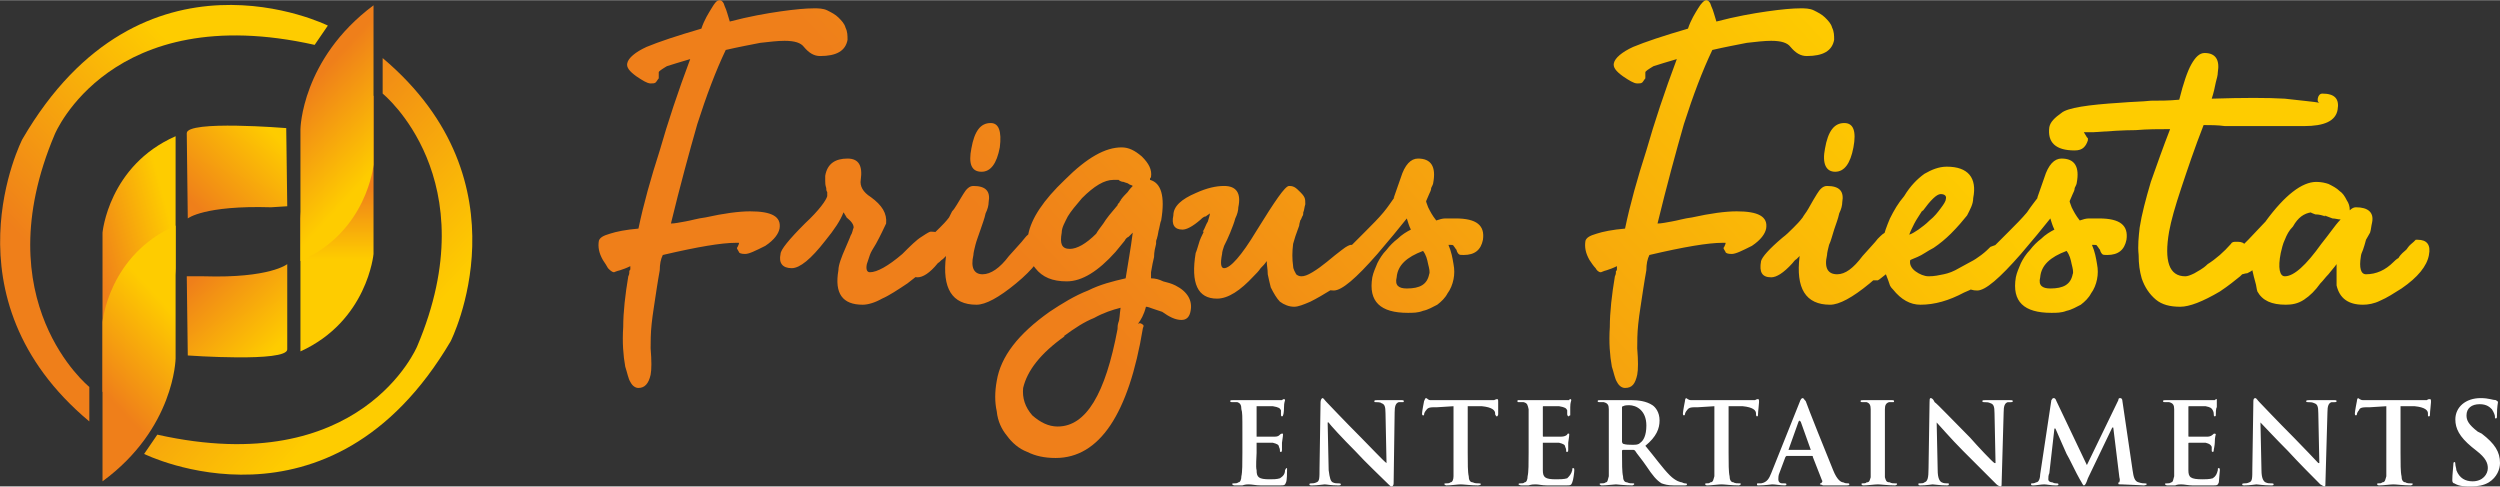
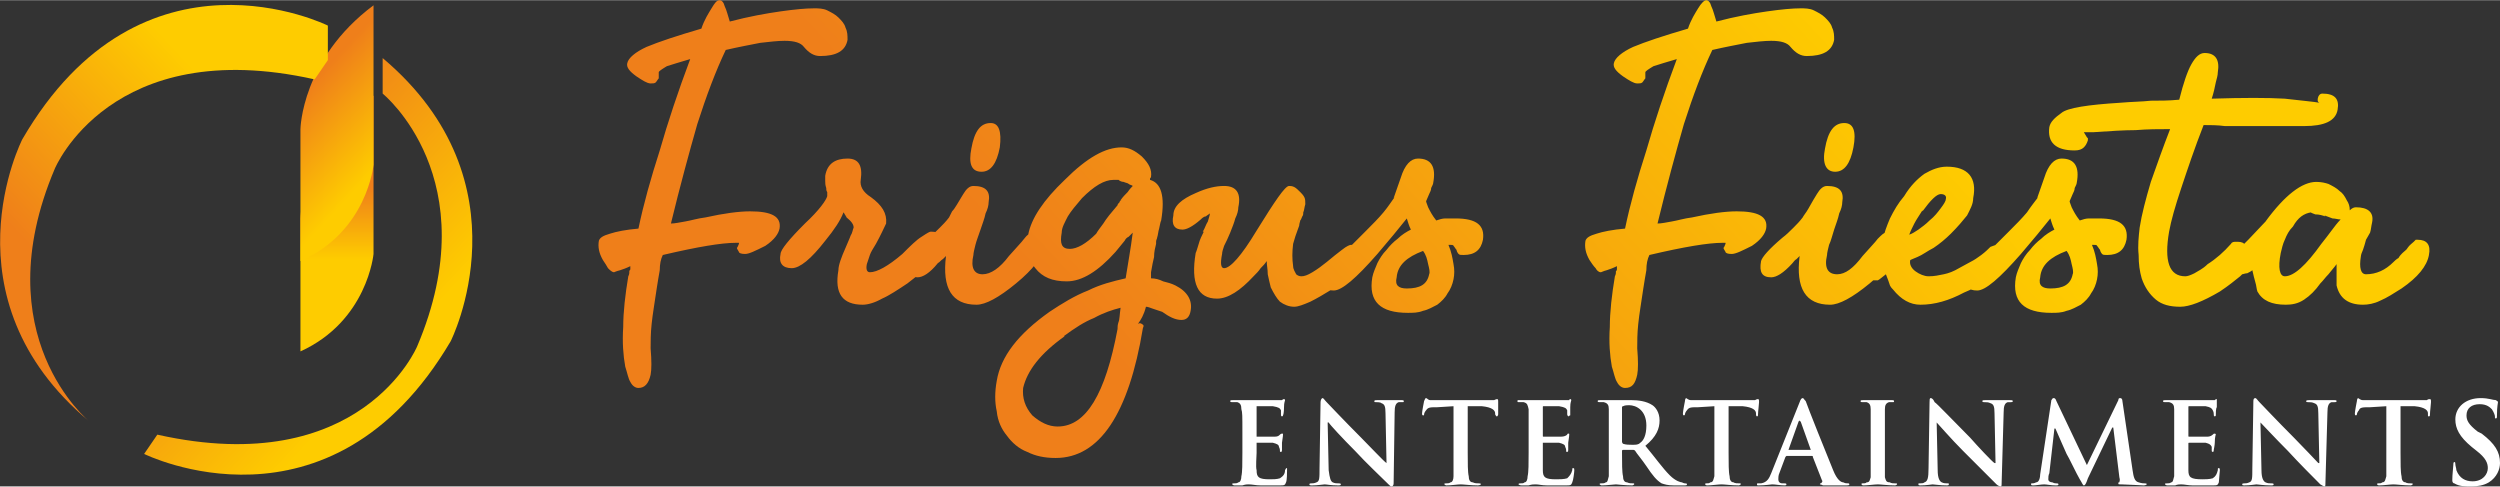
<svg xmlns="http://www.w3.org/2000/svg" xmlns:xlink="http://www.w3.org/1999/xlink" xml:space="preserve" width="25.4mm" height="4.944mm" version="1.1" style="shape-rendering:geometricPrecision; text-rendering:geometricPrecision; image-rendering:optimizeQuality; fill-rule:evenodd; clip-rule:evenodd" viewBox="0 0 2463 479">
  <rect x="0" y="0" width="2463" height="479" fill="#333333" stroke="none" />
  <defs>
    <style type="text/css">
   
    .fil9 {fill:white;fill-rule:nonzero}
    .fil7 {fill:url(#id0)}
    .fil5 {fill:url(#id1)}
    .fil2 {fill:url(#id2)}
    .fil1 {fill:url(#id3)}
    .fil3 {fill:url(#id4)}
    .fil4 {fill:url(#id5)}
    .fil6 {fill:url(#id6)}
    .fil0 {fill:url(#id7)}
    .fil8 {fill:url(#id8);fill-rule:nonzero}
   
  </style>
    <linearGradient id="id0" gradientUnits="userSpaceOnUse" x1="216.66" y1="181.775" x2="390.475" y2="343.499">
      <stop offset="0" style="stop-opacity:1; stop-color:#EF7F1A" />
      <stop offset="1" style="stop-opacity:1; stop-color:#FECC00" />
    </linearGradient>
    <linearGradient id="id1" gradientUnits="userSpaceOnUse" xlink:href="#id0" x1="196.803" y1="268.6" x2="270.636" y2="343.664">
  </linearGradient>
    <linearGradient id="id2" gradientUnits="userSpaceOnUse" xlink:href="#id0" x1="99.555" y1="383.203" x2="175.124" y2="312.88">
  </linearGradient>
    <linearGradient id="id3" gradientUnits="userSpaceOnUse" xlink:href="#id0" x1="331.622" y1="184.354" x2="331.622" y2="254.958">
  </linearGradient>
    <linearGradient id="id4" gradientUnits="userSpaceOnUse" xlink:href="#id0" x1="293.828" y1="96.113" x2="369.416" y2="166.436">
  </linearGradient>
    <linearGradient id="id5" gradientUnits="userSpaceOnUse" xlink:href="#id0" x1="196.803" y1="207.09" x2="270.655" y2="132.026">
  </linearGradient>
    <linearGradient id="id6" gradientUnits="userSpaceOnUse" xlink:href="#id0" x1="74.696" y1="291.026" x2="248.51" y2="129.302">
  </linearGradient>
    <linearGradient id="id7" gradientUnits="userSpaceOnUse" xlink:href="#id0" x1="98.285" y1="270.141" x2="176.394" y2="249.189">
  </linearGradient>
    <linearGradient id="id8" gradientUnits="userSpaceOnUse" xlink:href="#id0" x1="1217.34" y1="480.645" x2="1765.56" y2="-29.465">
  </linearGradient>
  </defs>
  <g id="Layer_x0020_1">
-     <path class="fil0" d="M101 386l0 -157c0,0 6,-66 72,-95l0 130c0,0 -1,69 -72,122z" />
    <path class="fil1" d="M368 94l0 156c0,0 -6,66 -72,96l0 -131c0,0 1,-69 72,-121z" />
-     <path class="fil2" d="M101 474l0 -157c0,0 6,-66 72,-95l0 131c0,0 -1,69 -72,121z" />
    <path class="fil3" d="M368 5l0 157c0,0 -6,66 -72,95l0 -130c0,0 1,-69 72,-122z" />
-     <path class="fil4" d="M282 126c0,0 -98,-8 -98,5l1 84c0,0 16,-13 82,-11l16 -1 -1 -77z" />
-     <path class="fil5" d="M185 350c0,0 98,7 98,-6l0 -84c0,0 -17,14 -82,12l-17 0 1 78z" />
-     <path class="fil6" d="M323 25c0,0 -183,-91 -301,112 0,0 -80,156 66,278l0 -34c0,0 -104,-84 -34,-249 0,0 55,-133 256,-88l13 -19z" />
+     <path class="fil6" d="M323 25c0,0 -183,-91 -301,112 0,0 -80,156 66,278c0,0 -104,-84 -34,-249 0,0 55,-133 256,-88l13 -19z" />
    <path class="fil7" d="M142 447c0,0 183,91 302,-111 0,0 79,-156 -67,-279l0 35c0,0 104,84 34,249 0,0 -55,132 -256,87l-13 19z" />
    <path class="fil8" d="M835 39c-2,11 -11,16 -27,16 -6,0 -11,-3 -16,-9 -3,-4 -9,-6 -19,-6 -7,0 -15,1 -24,2 -10,2 -21,4 -34,7 -10,21 -19,45 -28,73 -8,28 -17,61 -26,98 4,0 8,-1 14,-2 6,-1 12,-3 20,-4 18,-4 33,-6 44,-6 21,0 31,5 29,17 -1,5 -5,11 -14,17 -10,5 -16,8 -20,8 -4,0 -6,-1 -6,-2 -1,-2 -2,-3 -2,-4 1,-1 1,-2 2,-4l0 -1c0,0 -1,0 -3,0 -14,0 -38,4 -72,12 -2,4 -3,9 -3,15 -1,5 -2,12 -3,18 -2,14 -4,25 -5,35 -1,9 -1,18 -1,24 1,12 1,21 0,26 -2,9 -6,13 -12,13 -3,0 -6,-2 -8,-6 -2,-3 -3,-9 -5,-15 -2,-11 -3,-24 -2,-39 0,-15 2,-32 5,-50 1,-2 1,-3 1,-4 0,0 0,-1 0,-1 0,-1 1,-1 1,-2 0,0 0,-1 0,-3 -4,2 -7,3 -10,4 -4,1 -6,2 -6,2 -2,0 -4,-2 -6,-4 -1,-2 -3,-5 -5,-8 -4,-7 -5,-13 -4,-19 1,-3 4,-5 11,-7 6,-2 16,-4 28,-5 5,-24 12,-49 21,-77 8,-28 18,-58 30,-90 -10,3 -17,5 -23,7 -5,3 -8,5 -8,6l0 3 0 3c-1,1 -2,3 -3,4 -1,1 -3,1 -5,1 -2,0 -4,-1 -6,-2 -2,-1 -5,-3 -8,-5 -7,-5 -10,-9 -9,-13 1,-5 8,-11 19,-16 12,-5 30,-11 54,-18 3,-9 7,-15 10,-20 3,-5 5,-8 8,-8 2,0 4,2 5,6 2,4 3,9 5,15 19,-5 36,-8 50,-10 14,-2 25,-3 33,-3 4,0 9,0 13,2 4,2 8,4 11,7 3,3 6,6 7,10 2,4 2,8 2,12zm1452 201c4,-5 7,-9 10,-13 3,-4 6,-8 9,-11 -3,0 -5,-1 -8,-1 -3,-1 -5,-2 -8,-3l1 1c-3,-1 -6,-2 -10,-2 -3,-1 -5,-2 -4,-2 -7,1 -13,5 -18,14 -4,4 -6,8 -8,13 -2,4 -3,9 -4,13 -3,15 -1,23 4,23 9,0 21,-11 36,-32zm106 11c-2,11 -11,22 -27,33 -8,5 -14,9 -21,12 -6,3 -12,4 -17,4 -14,0 -23,-6 -26,-19l0 -16 0 -5c-2,3 -5,6 -8,10 -3,3 -5,6 -8,9 -5,7 -10,12 -16,16 -6,4 -12,5 -18,5 -14,0 -23,-4 -28,-13 -1,-3 -1,-6 -2,-9 -1,-3 -2,-8 -3,-12 -1,1 -3,2 -5,3 -2,0 -4,1 -5,1l0 0 -2 2c-5,4 -11,9 -20,15 -17,10 -30,15 -39,15 -10,0 -18,-2 -24,-7 -6,-5 -11,-12 -14,-21 -2,-7 -3,-14 -3,-23 -1,-9 0,-18 1,-27 2,-13 6,-28 11,-45 6,-17 12,-34 19,-52 -11,0 -22,0 -34,1 -12,0 -26,1 -41,2 -3,0 -5,0 -6,0 -2,0 -3,0 -4,0l3 5c0,0 1,1 1,1 0,1 0,2 0,2 -1,3 -2,5 -4,7 -2,2 -5,3 -9,3 -19,0 -27,-8 -25,-23 1,-5 5,-9 12,-14 6,-5 26,-8 58,-10 11,-1 21,-1 30,-2 8,0 18,0 28,-1 4,-16 8,-28 12,-35 4,-7 8,-11 13,-11 11,0 15,7 13,19 0,3 -1,6 -2,10 -1,5 -2,10 -4,16 31,-1 55,-1 72,0 17,2 29,3 34,4 -2,-1 -2,-3 -1,-6 1,-2 2,-3 4,-3 12,0 17,5 15,16 -2,11 -13,16 -33,16 -7,0 -15,0 -25,0 -10,0 -22,0 -35,0 -4,0 -10,0 -18,0 -7,-1 -15,-1 -21,-1 -9,23 -16,44 -22,62 -6,18 -10,32 -12,43 -5,29 0,44 16,44 2,0 5,-1 9,-3 3,-2 8,-4 13,-9 8,-5 16,-12 23,-20 1,-2 3,-2 5,-2 3,0 6,0 8,2l4 -4 18 -19 -1 1c19,-26 36,-39 50,-39 5,0 9,1 12,2 4,2 8,4 11,7 3,2 5,5 7,9 2,3 3,6 3,10 2,-2 4,-3 6,-3 12,0 18,5 16,15 -1,4 -1,7 -2,10 -1,2 -3,5 -4,7 -1,4 -2,7 -3,10 -1,2 -2,5 -2,6 -2,12 0,18 5,18 10,0 19,-4 27,-12 1,-1 3,-3 5,-4 1,-2 3,-4 4,-5 2,-2 4,-3 5,-5 2,-3 4,-4 6,-6 1,-1 1,-1 2,-2 1,0 2,0 2,0 9,0 13,5 11,15zm-1465 -10c-3,10 -14,23 -34,38 -9,6 -18,12 -25,15 -7,4 -14,6 -19,6 -20,0 -28,-11 -24,-34 0,-5 3,-13 7,-22 2,-5 4,-9 5,-12 2,-3 2,-6 3,-8 0,-3 -2,-6 -7,-10 0,-1 -1,-1 -1,-2 -1,-1 -1,-2 -2,-3 -3,8 -9,17 -18,28 -14,18 -25,27 -33,27 -9,0 -13,-5 -11,-14 0,-4 8,-14 24,-30 14,-13 21,-23 22,-27 0,-1 0,-2 0,-4 -1,-1 -1,-3 -1,-4 -1,-3 -1,-5 -1,-7 0,-2 0,-4 0,-5 2,-12 10,-17 22,-17 11,0 15,7 13,21 -1,6 2,12 10,17 11,8 16,16 15,26 -2,4 -5,11 -10,20 -3,5 -5,8 -6,11 -1,3 -2,6 -3,9 -1,5 0,8 3,8 7,0 18,-6 32,-18 8,-8 14,-14 19,-17 6,-4 8,-5 9,-5 5,0 8,1 9,3 2,2 2,5 2,10zm57 -96c-3,16 -9,24 -18,24 -10,0 -13,-8 -10,-23 3,-17 9,-25 19,-25 8,0 11,8 9,24zm43 99c-1,9 -10,21 -27,35 -17,14 -30,21 -39,21 -24,0 -34,-16 -30,-48 -1,1 -2,2 -3,3 -2,1 -3,3 -5,4 -8,10 -15,14 -20,14 -9,0 -12,-5 -10,-16 1,-4 8,-12 21,-23 4,-3 7,-6 11,-10 3,-3 6,-6 9,-10 0,0 1,-2 3,-6 3,-3 6,-9 11,-17 3,-5 6,-8 10,-8 12,0 17,5 15,16 0,3 -1,7 -3,11 -1,5 -3,10 -5,16 -2,6 -4,11 -5,15 -1,4 -2,8 -2,10 -3,13 1,19 9,19 8,0 17,-6 26,-18 7,-8 12,-13 15,-17 3,-4 6,-6 8,-6 9,0 13,5 11,15zm76 -47c2,-3 5,-6 7,-8 2,-3 4,-5 5,-6 -1,-1 -3,-1 -4,-2 -1,-1 -3,-1 -5,-2 -2,0 -4,-1 -5,-2 -2,0 -3,0 -5,0 -9,0 -19,6 -31,18 -6,7 -11,13 -14,18 -3,6 -6,11 -6,16 -2,11 0,16 8,16 7,0 16,-5 26,-15l0 0c1,-2 4,-6 7,-10 3,-5 8,-11 14,-18 0,-1 1,-2 2,-3 0,-1 1,-2 2,-2l-1 0zm-3 127c0,-2 0,-4 1,-7 1,-2 1,-7 2,-14 -8,2 -17,5 -26,10 -10,4 -19,10 -30,18l1 0c-24,17 -37,34 -41,51 -1,10 2,19 9,27 8,7 16,11 25,11 28,0 47,-32 59,-96zm72 -18c-1,6 -4,9 -9,9 -6,0 -12,-3 -19,-8l0 0c-3,-1 -6,-2 -9,-3 -3,-1 -5,-2 -7,-2 -2,8 -5,13 -8,17 1,-1 3,-1 4,0 2,1 2,2 1,4 -14,85 -43,128 -86,128 -11,0 -20,-2 -28,-6 -8,-3 -15,-9 -20,-16 -5,-6 -9,-14 -10,-24 -2,-9 -2,-19 0,-30 4,-24 21,-46 52,-68 12,-8 25,-16 38,-21 12,-6 24,-9 37,-12 2,-13 5,-29 7,-45 -2,2 -3,3 -4,4 -2,1 -3,2 -4,4l-9 11c-17,19 -33,29 -48,29 -14,0 -24,-4 -31,-13 -7,-8 -10,-19 -7,-33 3,-16 15,-34 36,-54 22,-22 40,-32 56,-32 7,0 13,3 20,9 7,7 10,13 9,20 0,1 -1,1 -1,2 0,0 0,1 0,1 11,3 15,16 11,40 -1,2 -1,4 -2,8 -1,3 -1,6 -2,9 0,1 -1,2 -1,4 0,1 0,2 0,2 -1,4 -2,8 -2,13 -1,4 -2,9 -3,15 0,2 0,3 0,3 0,0 0,1 0,3 4,0 8,1 12,3 4,1 8,2 12,4 12,6 17,15 15,25zm168 -52c-2,9 -11,19 -29,31 -8,5 -15,9 -21,12 -7,3 -12,5 -16,5 -5,0 -10,-2 -14,-5 -3,-3 -6,-8 -9,-14 -1,-4 -2,-8 -3,-13 0,-5 -1,-9 -1,-13 -2,3 -4,5 -6,7 -2,3 -4,5 -7,8 -13,14 -25,22 -36,22 -19,0 -26,-15 -21,-45 1,-2 2,-6 3,-9 1,-4 3,-8 5,-12l-1 0c2,-3 3,-7 5,-10 1,-4 2,-6 2,-8 -1,1 -3,2 -4,3 -2,0 -4,2 -5,3 -8,7 -14,10 -18,10 -8,0 -11,-5 -9,-14 0,-9 8,-16 22,-22 11,-5 20,-7 28,-7 12,0 17,7 14,21 0,3 -1,7 -3,11 -1,4 -3,9 -5,14 -2,5 -4,9 -6,13 -1,3 -2,6 -2,8 -2,10 -1,14 2,14 6,0 17,-12 32,-37 18,-29 28,-44 32,-44 1,0 3,0 5,1 2,1 4,3 6,5 1,1 3,3 4,5 1,2 1,4 1,7 -1,3 -1,6 -2,8 0,1 0,3 -1,4 -1,2 -1,3 -2,4 0,1 -1,3 -1,5 -3,8 -5,14 -6,18 -1,8 -1,15 0,22 0,3 2,6 3,8 1,1 3,2 5,2 3,0 6,-1 11,-4 5,-3 9,-6 14,-10 6,-5 11,-9 15,-12 5,-4 8,-5 9,-5 8,0 11,4 10,13zm67 16c1,-2 0,-6 -1,-10 -1,-5 -2,-9 -5,-13 -16,6 -25,14 -26,26 -2,8 2,11 10,11 13,0 20,-4 22,-14zm53 -34c-2,10 -8,15 -19,15 -3,0 -4,0 -5,-1 -1,-1 -2,-3 -2,-4 -1,-1 -2,-3 -3,-4 0,-1 -2,-1 -4,-1l-1 0 0 0c3,7 4,13 5,19 1,5 1,10 0,15 -1,5 -3,10 -6,14 -2,4 -6,8 -10,11 -4,2 -9,5 -14,6 -5,2 -10,2 -15,2 -27,0 -39,-11 -35,-35 1,-5 3,-9 5,-14 2,-4 5,-9 9,-13 3,-4 7,-8 11,-11 4,-4 9,-7 13,-9 -2,-4 -3,-8 -4,-11 -4,5 -9,11 -13,16 -5,6 -10,12 -16,19 -21,24 -35,36 -43,36 -9,0 -12,-4 -11,-12 1,-2 2,-4 3,-7 2,-2 4,-5 7,-7 2,-3 5,-6 8,-9 3,-2 6,-5 9,-8l15 -15c7,-7 13,-13 18,-19 5,-6 8,-11 11,-15l-1 1 7 -20c4,-13 10,-19 17,-19 13,0 18,8 15,24 0,1 -1,3 -2,5 0,2 -1,4 -2,6l0 0 -3 7c0,1 1,3 2,6 2,4 4,8 8,13 3,-1 6,-2 9,-2 3,0 7,0 10,0 21,0 29,7 27,21zm346 -197c-2,11 -11,16 -27,16 -6,0 -11,-3 -16,-9 -3,-4 -9,-6 -19,-6 -7,0 -15,1 -24,2 -10,2 -21,4 -34,7 -10,21 -19,45 -28,73 -8,28 -17,61 -26,98 4,0 8,-1 14,-2 6,-1 12,-3 20,-4 18,-4 33,-6 44,-6 21,0 31,5 29,17 -1,5 -5,11 -14,17 -10,5 -16,8 -20,8 -4,0 -6,-1 -6,-2 -1,-2 -2,-3 -2,-4 1,-1 1,-2 2,-4l0 -1c0,0 -1,0 -3,0 -14,0 -38,4 -72,12 -2,4 -3,9 -3,15 -1,5 -2,12 -3,18 -2,14 -4,25 -5,35 -1,9 -1,18 -1,24 1,12 1,21 0,26 -2,9 -5,13 -12,13 -3,0 -6,-2 -8,-6 -2,-3 -3,-9 -5,-15 -2,-11 -3,-24 -2,-39 0,-15 2,-32 5,-50 1,-2 1,-3 1,-4 0,0 0,-1 0,-1 1,-1 1,-1 1,-2 0,0 0,-1 0,-3 -4,2 -7,3 -10,4 -4,1 -5,2 -6,2 -2,0 -4,-2 -5,-4 -2,-2 -4,-5 -6,-8 -4,-7 -5,-13 -4,-19 1,-3 4,-5 11,-7 6,-2 16,-4 28,-5 5,-24 12,-49 21,-77 8,-28 18,-58 30,-90 -10,3 -17,5 -23,7 -5,3 -8,5 -8,6l0 3 0 3c-1,1 -2,3 -3,4 -1,1 -3,1 -5,1 -2,0 -4,-1 -6,-2 -2,-1 -5,-3 -8,-5 -7,-5 -10,-9 -9,-13 1,-5 8,-11 19,-16 12,-5 30,-11 54,-18 3,-9 7,-15 10,-20 3,-5 6,-8 8,-8 2,0 4,2 5,6 2,4 3,9 5,15 19,-5 36,-8 50,-10 14,-2 25,-3 33,-3 4,0 9,0 13,2 4,2 8,4 11,7 3,3 6,6 7,10 2,4 2,8 2,12zm19 106c-3,16 -9,24 -18,24 -9,0 -13,-8 -10,-23 3,-17 9,-25 19,-25 9,0 12,8 9,24zm43 99c-1,9 -10,21 -27,35 -17,14 -30,21 -39,21 -24,0 -34,-16 -30,-48 -1,1 -2,2 -3,3 -2,1 -3,3 -4,4 -9,10 -16,14 -21,14 -9,0 -12,-5 -10,-16 1,-4 8,-12 21,-23 4,-3 7,-6 11,-10 3,-3 6,-6 9,-10 0,0 1,-2 4,-6 2,-3 5,-9 10,-17 3,-5 6,-8 10,-8 12,0 17,5 15,16 0,3 -1,7 -3,11 -1,5 -3,10 -5,16 -2,6 -3,11 -5,15 -1,4 -2,8 -2,10 -3,13 1,19 10,19 8,0 16,-6 25,-18 7,-8 12,-13 15,-17 4,-4 6,-6 8,-6 10,0 14,5 11,15zm-34 13c0,0 0,1 -1,1 0,-1 1,-1 1,-1 0,0 0,0 0,0zm82 -61c1,-3 -1,-5 -5,-5 -4,0 -10,6 -18,17l0 -1c-3,5 -6,9 -8,13 -2,4 -4,8 -5,11 3,-1 6,-3 9,-5 4,-3 7,-5 11,-9 5,-4 8,-8 11,-12 3,-4 5,-7 5,-9zm57 67c-12,10 -24,19 -39,25 -15,8 -29,12 -43,12 -10,0 -19,-5 -27,-15 -1,-1 -2,-2 -3,-4 -1,-3 -2,-6 -4,-11 -4,3 -6,5 -8,6 -2,0 -4,0 -6,0 -9,0 -12,-5 -11,-16 0,0 1,0 1,-2l0 0c0,0 1,0 1,0 0,-1 0,-1 0,-1 1,0 1,0 1,-1 0,1 0,1 -1,1 1,-3 2,-4 4,-5 4,-1 8,-4 11,-6 2,-3 4,-6 5,-10 1,-6 4,-14 7,-21 4,-8 8,-15 14,-22 6,-10 13,-17 20,-22 7,-4 14,-7 22,-7 21,0 30,11 26,31 0,6 -3,11 -6,17 -4,5 -9,11 -16,18l0 0c-5,5 -11,10 -17,14 -6,3 -11,7 -16,9 -5,2 -7,3 -7,3 -1,4 1,8 5,11 4,3 9,5 13,5 6,0 10,-1 15,-2 5,-1 10,-3 15,-6 4,-2 7,-4 11,-6 4,-2 7,-4 11,-7 4,-3 7,-6 9,-8 3,-1 5,-2 6,-2 7,0 10,6 8,18l-1 4zm68 7c1,-2 0,-6 -1,-10 -1,-5 -2,-9 -5,-13 -16,6 -25,14 -26,26 -2,8 2,11 10,11 13,0 20,-4 22,-14zm53 -34c-2,10 -8,15 -19,15 -3,0 -4,0 -5,-1 -1,-1 -2,-3 -2,-4 -1,-1 -2,-3 -3,-4 0,-1 -2,-1 -4,-1l-1 0 0 0c3,7 4,13 5,19 1,5 1,10 0,15 -1,5 -3,10 -6,14 -2,4 -6,8 -10,11 -4,2 -9,5 -14,6 -5,2 -10,2 -15,2 -27,0 -39,-11 -35,-35 1,-5 3,-9 5,-14 2,-4 5,-9 9,-13 3,-4 7,-8 11,-11 4,-4 9,-7 13,-9 -2,-4 -3,-8 -4,-11 -4,5 -9,11 -13,16 -5,6 -10,12 -16,19 -21,24 -35,36 -43,36 -9,0 -12,-4 -11,-12 1,-2 2,-4 3,-7 2,-2 4,-5 7,-7 2,-3 5,-6 8,-9 3,-2 6,-5 9,-8l15 -15c7,-7 13,-13 18,-19 4,-6 8,-11 11,-15l-1 1 7 -20c4,-13 10,-19 17,-19 13,0 18,8 15,24 0,1 -1,3 -2,5 0,2 -1,4 -2,6l0 0 -3 7c0,1 1,3 2,6 2,4 4,8 8,13 3,-1 6,-2 9,-2 3,0 7,0 10,0 21,0 29,7 27,21z" />
    <path class="fil9" d="M1224 446c0,10 0,19 -1,23 0,3 -1,6 -3,6 -1,1 -3,1 -4,1 -2,0 -2,0 -2,1 0,0 1,1 2,1 2,0 5,0 8,0 3,-1 5,-1 6,-1 4,0 7,1 12,1 5,0 11,0 19,0 4,0 5,0 6,-3 1,-2 1,-10 1,-12 0,-1 0,-2 0,-2 -1,0 -1,0 -2,2 0,4 -2,6 -5,8 -3,1 -7,1 -10,1 -11,0 -13,-2 -13,-9 -1,-3 0,-14 0,-17l0 -9c0,-1 0,-1 0,-1 3,0 14,0 16,0 4,1 6,2 6,4 1,2 1,3 1,4 0,1 0,1 1,1 1,0 1,-1 1,-2 0,0 0,-5 0,-7 1,-6 1,-8 1,-8 0,-1 0,-1 -1,-1 0,0 -1,0 -2,1 -1,1 -2,2 -5,2 -2,0 -15,0 -18,0 0,0 0,0 0,-1l0 -28c0,-1 0,-1 0,-1 3,0 14,0 16,0 6,1 7,2 8,4 0,2 0,3 0,4 0,1 0,2 1,2 1,0 1,-1 1,-1 1,-2 1,-7 1,-8 0,-5 1,-6 1,-7 0,0 0,-1 -1,-1 0,0 -1,0 -2,1 -1,0 -2,0 -4,0 -3,0 -25,0 -28,0 -2,0 -4,0 -7,0 -3,0 -6,0 -9,0 -2,0 -3,0 -3,1 0,1 1,1 2,1 2,0 4,0 5,0 3,1 4,3 4,7 1,3 1,6 1,23l0 20zm84 -30l1 0c1,2 14,16 26,28 11,12 26,26 33,33 1,1 2,2 3,2 1,0 2,-1 2,-3l1 -70c0,-6 1,-9 4,-10 1,0 2,0 3,0 2,0 2,0 2,-1 0,-1 -1,-1 -2,-1 -6,0 -10,0 -11,0 -2,0 -8,0 -13,0 -2,0 -3,0 -3,1 0,1 0,1 2,1 1,0 4,0 5,1 3,1 4,3 4,10l1 49 0 0c-2,-1 -17,-17 -25,-25 -16,-16 -33,-34 -34,-35 -2,-2 -3,-4 -4,-4 -1,0 -2,2 -2,4l-1 65c0,10 0,13 -3,14 -2,1 -4,1 -5,1 -1,0 -2,0 -2,1 0,1 1,1 3,1 5,0 11,-1 12,-1 2,0 6,1 13,1 2,0 3,0 3,-1 0,-1 -1,-1 -2,-1 -2,0 -4,0 -6,-1 -2,-1 -3,-4 -4,-12l-1 -47zm124 30c0,10 0,19 0,23 0,3 -1,6 -3,6 -1,1 -3,1 -4,1 -2,0 -2,0 -2,1 0,0 1,1 2,1 5,0 11,-1 14,-1 3,0 10,1 17,1 2,0 3,-1 3,-1 0,-1 -1,-1 -2,-1 -2,0 -4,0 -6,-1 -3,0 -4,-3 -4,-6 -1,-4 -1,-13 -1,-23l0 -46 14 0c10,1 13,4 13,7l0 1c1,2 1,2 2,2 0,0 1,-1 1,-2 0,-3 0,-10 0,-12 0,-2 0,-3 -1,-3 0,0 -1,0 -3,1 -2,0 -4,0 -8,0l-43 0c-4,0 -8,0 -12,0 -2,0 -3,-2 -4,-2 -1,0 -1,1 -2,3 0,0 -2,10 -2,12 0,1 0,2 1,2 1,0 1,0 1,-1 0,-1 1,-3 2,-4 2,-3 4,-3 11,-3l16 -1 0 46zm74 0c0,10 0,19 -1,23 0,3 -1,6 -3,6 -1,1 -2,1 -4,1 -1,0 -2,0 -2,1 0,0 1,1 3,1 2,0 5,0 7,0 3,-1 5,-1 7,-1 3,0 6,1 11,1 5,0 11,0 19,0 4,0 5,0 6,-3 1,-2 2,-10 2,-12 0,-1 0,-2 -1,-2 -1,0 -1,0 -1,2 -1,4 -3,6 -5,8 -3,1 -8,1 -11,1 -11,0 -13,-2 -13,-9 0,-3 0,-14 0,-17l0 -9c0,-1 0,-1 0,-1 3,0 14,0 16,0 4,1 6,2 6,4 1,2 1,3 1,4 0,1 0,1 1,1 1,0 1,-1 1,-2 0,0 0,-5 0,-7 1,-6 1,-8 1,-8 0,-1 0,-1 -1,-1 0,0 -1,0 -1,1 -1,1 -3,2 -6,2 -2,0 -15,0 -17,0 -1,0 -1,0 -1,-1l0 -28c0,-1 0,-1 1,-1 2,0 13,0 15,0 6,1 7,2 8,4 0,2 0,3 0,4 0,1 1,2 1,2 1,0 1,-1 2,-1 0,-2 0,-7 0,-8 0,-5 1,-6 1,-7 0,0 0,-1 -1,-1 0,0 -1,0 -1,1 -1,0 -3,0 -5,0 -2,0 -24,0 -28,0 -1,0 -4,0 -7,0 -3,0 -6,0 -9,0 -2,0 -2,0 -2,1 0,1 0,1 2,1 1,0 3,0 4,0 4,1 4,3 5,7 0,3 0,6 0,23l0 20zm79 0c0,10 0,19 0,23 -1,3 -1,6 -3,6 -1,1 -3,1 -4,1 -2,0 -2,0 -2,1 0,0 1,1 2,1 5,0 12,-1 14,-1 1,0 9,1 16,1 1,0 2,-1 2,-1 0,-1 0,-1 -1,-1 -2,0 -4,0 -6,-1 -3,0 -4,-3 -4,-6 -1,-4 -1,-13 -1,-23l0 -2c0,-1 1,-1 1,-1l10 0c1,0 1,0 2,1 1,2 7,9 11,15 6,9 10,14 15,17 3,1 6,2 12,2l11 0c1,0 2,0 2,-1 0,-1 -1,-1 -2,-1 0,0 -1,0 -3,-1 -1,0 -6,-1 -12,-7 -7,-7 -14,-17 -24,-29 11,-9 14,-17 14,-25 0,-8 -4,-13 -7,-15 -6,-4 -14,-5 -21,-5 -3,0 -11,0 -15,0 -2,0 -9,0 -15,0 -2,0 -3,0 -3,1 0,1 1,1 2,1 2,0 4,0 4,0 4,1 5,3 5,7 0,3 0,6 0,23l0 20zm13 -45c0,-1 1,-1 1,-1 2,-1 4,-1 6,-1 7,0 17,5 17,20 0,10 -3,15 -6,17 -2,2 -4,2 -8,2 -3,0 -6,0 -9,-1 0,0 -1,-1 -1,-2l0 -34zm91 45c0,10 0,19 0,23 -1,3 -1,6 -4,6 -1,1 -2,1 -4,1 -1,0 -1,0 -1,1 0,0 0,1 2,1 4,0 11,-1 14,-1 3,0 10,1 17,1 1,0 2,-1 2,-1 0,-1 0,-1 -1,-1 -2,0 -5,0 -6,-1 -3,0 -4,-3 -4,-6 -1,-4 -1,-13 -1,-23l0 -46 14 0c10,1 13,4 13,7l0 1c0,2 1,2 1,2 1,0 1,-1 1,-2 0,-3 1,-10 1,-12 0,-2 0,-3 -1,-3 -1,0 -1,0 -3,1 -2,0 -4,0 -8,0l-44 0c-3,0 -8,0 -11,0 -3,0 -4,-2 -5,-2 0,0 -1,1 -1,3 0,0 -2,10 -2,12 0,1 0,2 1,2 0,0 1,0 1,-1 0,-1 1,-3 2,-4 2,-3 4,-3 11,-3l16 -1 0 46zm96 3c1,0 1,0 1,1l9 23c1,1 0,2 -1,3 -1,0 -1,0 -1,1 0,0 1,0 3,1 9,0 17,0 21,0 4,0 5,0 5,-1 0,-1 -1,-1 -1,-1 -2,0 -3,0 -5,-1 -2,0 -6,-2 -10,-12 -7,-17 -25,-62 -27,-68 -2,-2 -2,-3 -3,-3 -1,0 -2,1 -3,4l-28 70c-2,5 -4,9 -10,10 0,0 -2,0 -3,0 -1,0 -1,0 -1,1 0,1 0,1 2,1 6,0 12,-1 13,-1 3,0 8,1 12,1 1,0 2,0 2,-1 0,-1 -1,-1 -2,-1l-2 0c-3,0 -4,-2 -4,-4 0,-1 0,-4 1,-6l6 -16c1,-1 1,-1 1,-1l25 0zm-22 -6c-1,0 -1,0 -1,0l10 -28c0,0 1,-1 1,-1 0,0 0,1 1,1l10 28c0,0 0,0 -1,0l-20 0zm80 3c0,10 0,19 0,24 -1,3 -1,5 -4,5 -1,1 -2,1 -4,1 -1,0 -1,0 -1,1 0,0 0,1 2,1 4,0 11,-1 14,-1 3,0 10,1 17,1 1,0 2,-1 2,-1 0,-1 0,-1 -2,-1 -1,0 -4,0 -5,-1 -4,0 -4,-2 -5,-5 0,-5 0,-14 0,-24l0 -20c0,-17 0,-20 0,-23 0,-4 1,-6 4,-7 1,0 2,0 3,0 2,0 2,0 2,-1 0,-1 -1,-1 -2,-1 -4,0 -11,0 -14,0 -3,0 -10,0 -14,0 -2,0 -3,0 -3,1 0,1 1,1 2,1 1,0 3,0 4,0 3,1 4,3 4,7 0,3 0,6 0,23l0 20zm65 -30l0 0c2,2 14,16 26,28 12,12 26,26 33,33 1,1 3,2 4,2 1,0 1,-1 1,-3l2 -70c0,-6 1,-9 4,-10 1,0 2,0 3,0 1,0 2,0 2,-1 0,-1 -1,-1 -3,-1 -5,0 -9,0 -10,0 -3,0 -8,0 -14,0 -2,0 -3,0 -3,1 0,1 1,1 2,1 2,0 4,0 6,1 3,1 4,3 4,10l1 49 -1 0c-2,-1 -17,-17 -24,-25 -16,-16 -33,-34 -35,-35 -1,-2 -2,-4 -4,-4 -1,0 -1,2 -1,4l-1 65c0,10 -1,13 -4,14 -1,1 -3,1 -5,1 -1,0 -1,0 -1,1 0,1 1,1 2,1 6,0 11,-1 12,-1 2,0 7,1 14,1 1,0 2,0 2,-1 0,-1 0,-1 -1,-1 -2,0 -4,0 -6,-1 -2,-1 -4,-4 -4,-12l-1 -47zm102 51c0,3 -1,8 -4,8 -2,1 -3,1 -4,1 -1,0 -1,0 -1,1 0,1 1,1 2,1 3,0 8,-1 11,-1 2,0 7,1 11,1 2,0 3,0 3,-1 0,-1 -1,-1 -2,-1 -1,0 -2,0 -4,-1 -2,0 -4,-1 -4,-3 0,-2 0,-4 1,-6l5 -44 1 0c4,9 10,23 11,25 2,3 10,20 13,25 2,3 3,6 4,6 1,0 2,-1 4,-7l24 -50 1 0 6 49c1,3 0,4 0,5 -1,0 -1,0 -1,1 0,1 0,1 3,1 4,0 20,1 22,1 2,0 3,-1 3,-1 0,-1 -1,-1 -2,-1 -1,0 -3,0 -6,-1 -4,-1 -5,-5 -6,-12l-10 -68c0,-2 -1,-3 -2,-3 -1,0 -2,0 -2,2l-31 64 -30 -63c-1,-3 -2,-3 -3,-3 -1,0 -1,1 -2,2l-11 73zm132 -21c0,10 0,19 0,23 -1,3 -1,6 -3,6 -1,1 -3,1 -4,1 -2,0 -2,0 -2,1 0,0 1,1 2,1 2,0 5,0 8,0 2,-1 5,-1 6,-1 3,0 7,1 11,1 5,0 11,0 20,0 4,0 5,0 6,-3 0,-2 1,-10 1,-12 0,-1 0,-2 -1,-2 -1,0 -1,0 -1,2 -1,4 -2,6 -5,8 -3,1 -8,1 -10,1 -12,0 -14,-2 -14,-9 0,-3 0,-14 0,-17l0 -9c0,-1 0,-1 1,-1 3,0 14,0 16,0 4,1 5,2 6,4 0,2 0,3 0,4 0,1 1,1 1,1 1,0 1,-1 1,-2 0,0 1,-5 1,-7 0,-6 1,-8 1,-8 0,-1 -1,-1 -1,-1 -1,0 -1,0 -2,1 -1,1 -3,2 -5,2 -3,0 -16,0 -18,0 -1,0 -1,0 -1,-1l0 -28c0,-1 0,-1 1,-1 2,0 14,0 16,0 5,1 6,2 7,4 1,2 1,3 1,4 0,1 0,2 1,2 1,0 1,-1 1,-1 0,-2 0,-7 1,-8 0,-5 0,-6 0,-7 0,0 0,-1 0,-1 -1,0 -1,0 -2,1 -1,0 -3,0 -5,0 -2,0 -24,0 -28,0 -1,0 -4,0 -6,0 -3,0 -6,0 -9,0 -2,0 -3,0 -3,1 0,1 1,1 2,1 2,0 3,0 4,0 4,1 5,3 5,7 0,3 0,6 0,23l0 20zm85 -30l0 0c2,2 15,16 27,28 11,12 25,26 32,33 2,1 3,2 4,2 1,0 1,-1 1,-3l2 -70c0,-6 1,-9 4,-10 1,0 2,0 3,0 1,0 2,0 2,-1 0,-1 -1,-1 -2,-1 -6,0 -10,0 -11,0 -3,0 -8,0 -14,0 -1,0 -3,0 -3,1 0,1 1,1 2,1 2,0 4,0 6,1 3,1 4,3 4,10l1 49 -1 0c-1,-1 -16,-17 -24,-25 -16,-16 -33,-34 -34,-35 -2,-2 -3,-4 -4,-4 -2,0 -2,2 -2,4l-1 65c0,10 0,13 -3,14 -2,1 -4,1 -5,1 -1,0 -2,0 -2,1 0,1 1,1 2,1 6,0 11,-1 12,-1 2,0 7,1 14,1 2,0 3,0 3,-1 0,-1 -1,-1 -2,-1 -2,0 -4,0 -6,-1 -2,-1 -4,-4 -4,-12l-1 -47zm124 30c0,10 0,19 0,23 -1,3 -1,6 -4,6 -1,1 -2,1 -4,1 -1,0 -1,0 -1,1 0,0 0,1 2,1 4,0 11,-1 14,-1 3,0 10,1 17,1 1,0 2,-1 2,-1 0,-1 0,-1 -2,-1 -1,0 -4,0 -5,-1 -3,0 -4,-3 -4,-6 -1,-4 -1,-13 -1,-23l0 -46 14 0c10,1 13,4 13,7l0 1c0,2 0,2 1,2 1,0 1,-1 1,-2 0,-3 1,-10 1,-12 0,-2 0,-3 -1,-3 -1,0 -2,0 -3,1 -2,0 -4,0 -8,0l-44 0c-3,0 -8,0 -11,0 -3,0 -4,-2 -5,-2 0,0 -1,1 -1,3 0,0 -2,10 -2,12 0,1 0,2 1,2 0,0 1,0 1,-1 0,-1 1,-3 2,-4 1,-3 4,-3 11,-3l16 -1 0 46zm84 33c6,0 12,-1 17,-4 8,-5 11,-13 11,-19 0,-11 -5,-19 -18,-29l-4 -2c-9,-7 -11,-11 -11,-16 0,-7 5,-11 13,-11 7,0 10,3 12,5 2,3 3,6 3,7 0,2 0,2 1,2 1,0 1,-1 1,-3 0,-9 1,-12 1,-13 0,-1 -1,-1 -2,-2 -3,0 -7,-2 -15,-2 -15,0 -25,9 -25,21 0,9 4,17 16,27l5 4c9,7 11,12 11,17 0,6 -5,13 -15,13 -7,0 -13,-3 -16,-11 0,-2 -1,-4 -1,-6 0,-1 0,-2 -1,-2 -1,0 -1,2 -1,3 0,2 -1,9 -1,15 0,2 1,3 2,3 5,3 10,3 17,3z" />
  </g>
</svg>